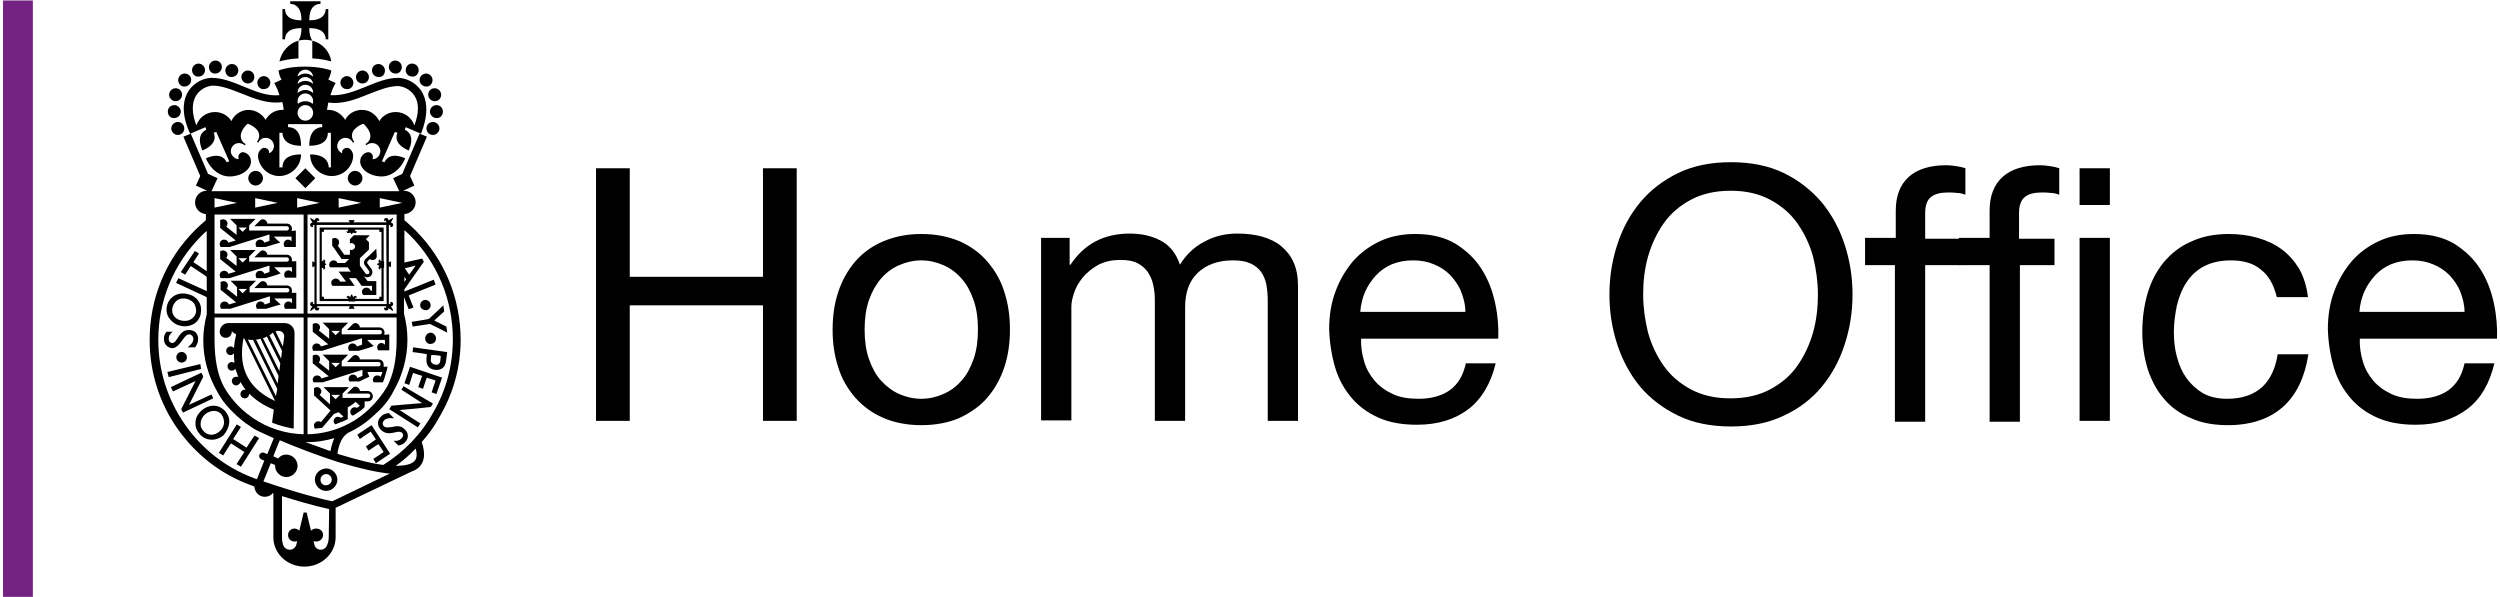
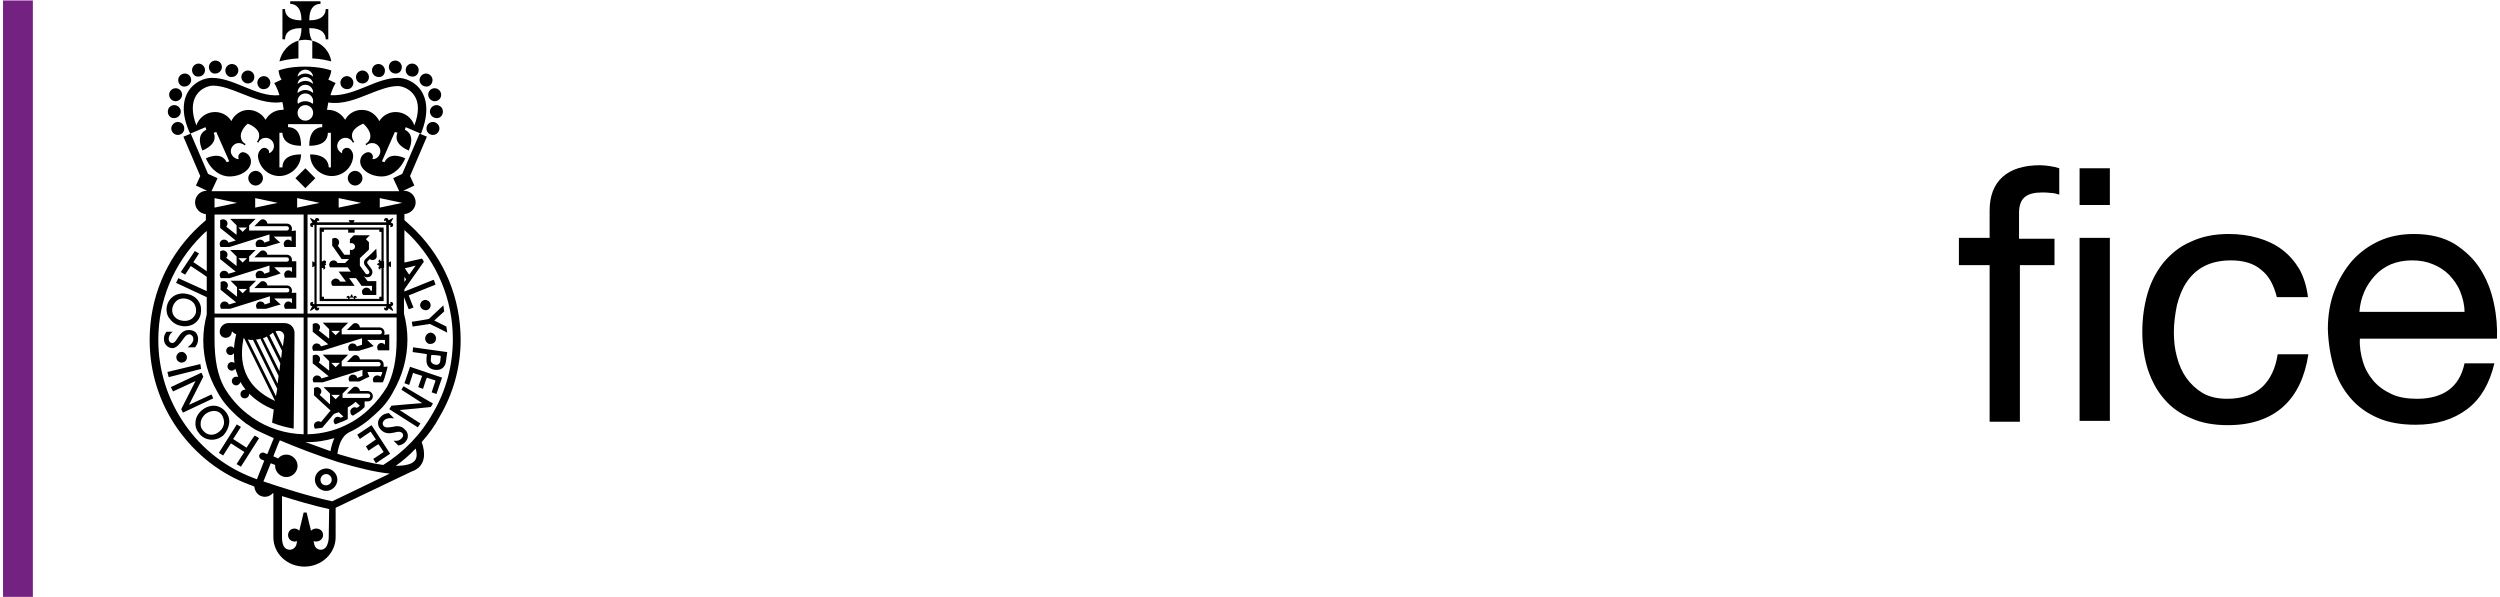
<svg xmlns="http://www.w3.org/2000/svg" preserveAspectRatio="xMinYMin meet" viewBox="0 0 578 138" aria-hidden="true" class="hods-header__logo-svg">
  <title>Home Office</title>
  <g fill="none">
    <path fill="#732282" d="M.7.1h6.9V138H.7z" />
    <path d="M72.2 9.4v4.1c2.1.1 3.6.5 4.4.7-.4-2.4-2.1-4.2-4.4-4.8" fill="#000" />
    <path d="M69.7 6.5c0 1.4-.3 2.3-.7 2.9 0 0 .7-.2 1.6-.2.6 0 1.5.2 1.6.2-.4-.6-.7-1.5-.7-2.9 3.1 0 3.8 1.4 3.8 2.6h.6v-7h-.6c0 1.2-.8 2.6-3.8 2.6 0-3.1 1.4-3.8 2.6-3.8V.3h-7v.6c1.2 0 2.6.8 2.6 3.8-3.1 0-3.8-1.4-3.8-2.6h-.6v7h.6c0-1.2.7-2.6 3.8-2.6M69 9.4c-2.2.6-3.9 2.5-4.4 4.8.8-.2 2.3-.6 4.4-.7V9.4zM72.8 110.9c0 1.4 1.2 2.6 2.6 2.6 1.4 0 2.6-1.2 2.6-2.6 0-1.4-1.2-2.6-2.6-2.6-1.5.1-2.6 1.2-2.6 2.6m1.3 0c0-.7.6-1.3 1.3-1.3.7 0 1.3.6 1.3 1.3 0 .7-.6 1.3-1.3 1.3-.8 0-1.3-.5-1.3-1.3M68.1 77c0-1.3-1-2.3-2.3-2.3h-13c-1.1 0-2 .9-2 2 0 .8.6 1.4 1.4 1.4.8 0 1.4-.6 1.4-1.5.3.3.6.5 1 .7-.2.8-.4 1.9-.5 3.2-.2-.3-.5-.4-.8-.4-.5 0-1 .4-1 1 0 .5.4 1 1 1 .3 0 .6-.2.8-.4 0 .7 0 1.4.1 2.2-.2-.1-.4-.2-.6-.2-.5 0-1 .4-1 1 0 .5.4 1 1 1 .3 0 .7-.2.8-.5 0 .1 0 .2.1.3.2.6.4 1.2.6 1.7-.1-.1-.3-.1-.5-.1-.5 0-1 .4-1 1 0 .5.4 1 1 1 .5 0 .9-.4 1-.8.3.6.7 1.2 1.2 1.8h-.2c-.5 0-1 .4-1 1s.4 1 1 1c.5 0 1-.4 1-1V91c1.5 1.5 3.4 2.8 5.7 3.7l-.4 3s.9.4 2.3.8 2.7.6 2.7.6l.2-22.1zm-11.8 1.2s.1 0 .2.1l7.1 14.4c-8.8-4-7.9-11.2-7.3-14.5zm7.5 13.4-6.5-13.1c.4.1.8.1 1.2.1l5.6 11.3-.3 1.7zm.4-2.9-5-10.2c.4 0 .7-.1 1-.2l4.2 8.6-.2 1.8zm.4-2.9-3.8-7.6c.3-.1.6-.2.9-.4l3.1 6.2-.2 1.8zm.4-2.9-2.7-5.4c.3-.2.6-.4.8-.6l2.1 4.2-.2 1.8zm.7-5-.3 2.2-1.7-3.5c.2-.1.4-.1.6-.1.8-.1 1.5.6 1.4 1.4zM59.5 19.1c0-.8.7-1.5 1.5-1.5s1.5.7 1.5 1.5c0 .9-.7 1.5-1.5 1.5-.8.1-1.5-.6-1.5-1.5M39.6 29.7c0-.8.7-1.5 1.5-1.5.9 0 1.5.7 1.5 1.5 0 .9-.7 1.5-1.5 1.5s-1.5-.7-1.5-1.5M38.8 25.8c0-.9.7-1.5 1.5-1.5s1.5.7 1.5 1.5-.7 1.5-1.5 1.5c-.8.1-1.5-.6-1.5-1.5M39.1 21.9c0-.8.7-1.5 1.5-1.5.9 0 1.5.7 1.5 1.5s-.7 1.5-1.5 1.5-1.5-.7-1.5-1.5M41.2 18.5c0-.8.7-1.5 1.5-1.5.9 0 1.5.7 1.5 1.5s-.7 1.5-1.5 1.5c-.8.1-1.5-.6-1.5-1.5M44.4 16.2c0-.8.7-1.5 1.5-1.5s1.5.7 1.5 1.5c0 .9-.7 1.5-1.5 1.5-.8.1-1.5-.6-1.5-1.5M48.3 15.5c0-.8.7-1.5 1.5-1.5.9 0 1.5.7 1.5 1.5s-.7 1.5-1.5 1.5c-.8.1-1.5-.6-1.5-1.5M52.1 16.3c0-.8.7-1.5 1.5-1.5.9 0 1.5.7 1.5 1.5s-.7 1.5-1.5 1.5c-.8.1-1.5-.6-1.5-1.5M55.8 17.8c0-.8.7-1.5 1.5-1.5.9 0 1.5.7 1.5 1.5 0 .9-.7 1.5-1.5 1.5s-1.5-.7-1.5-1.5M81.7 19.1c0-.8-.7-1.5-1.5-1.5s-1.5.7-1.5 1.5c0 .9.7 1.5 1.5 1.5.8.1 1.5-.6 1.5-1.5M101.6 29.7c0-.8-.7-1.5-1.5-1.5-.9 0-1.5.7-1.5 1.5 0 .9.7 1.5 1.5 1.5s1.5-.7 1.5-1.5M102.4 25.8c0-.9-.7-1.5-1.5-1.5s-1.5.7-1.5 1.5.7 1.5 1.5 1.5c.8.1 1.5-.6 1.5-1.5M102 21.9c0-.8-.7-1.5-1.5-1.5-.9 0-1.5.7-1.5 1.5s.7 1.5 1.5 1.5c.9 0 1.5-.7 1.5-1.5M100 18.5c0-.8-.7-1.5-1.5-1.5s-1.5.7-1.5 1.5.7 1.5 1.5 1.5c.8.1 1.5-.6 1.5-1.5M96.8 16.2c0-.8-.7-1.5-1.5-1.5-.9 0-1.5.7-1.5 1.5 0 .9.7 1.5 1.5 1.5.8.1 1.5-.6 1.5-1.5M92.9 15.5c0-.8-.7-1.5-1.5-1.5-.9 0-1.5.7-1.5 1.5s.7 1.5 1.5 1.5c.8.1 1.5-.6 1.5-1.5M89 16.3c0-.8-.7-1.5-1.5-1.5-.9 0-1.5.7-1.5 1.5s.7 1.5 1.5 1.5c.9.1 1.5-.6 1.5-1.5M85.3 17.8c0-.8-.7-1.5-1.5-1.5s-1.5.7-1.5 1.5c0 .9.7 1.5 1.5 1.5.9 0 1.5-.7 1.5-1.5M83.8 41.2c0-.9-.8-1.7-1.7-1.7-.9 0-1.7.8-1.7 1.7 0 .9.8 1.7 1.7 1.7.9 0 1.7-.8 1.7-1.7M72.7 51.4v19.4h17.2V51.4H72.7zm16.7 18.9H73.2V52h16.1l.1 18.3z" fill="#000" />
    <path d="M74.9 52.6h-1v17h14.8v-17H74.9zm12.8.5v.5h.5v15h-.5v.5H74.9v-.5h-.5v-15h.5v-.5h12.8z" fill="#000" />
    <path d="m87 57.5-.8.8s-.1 0-.1.1l-1.5 1.4c-.5.4-.6 1.1-.2 1.6l.9 1.2c.1.1.1.2.1.4 0 .1-.1.3-.2.3-.1.1-.2.1-.4.1-.1 0-.3-.1-.3-.2 0 0-.9-1.2-1.3-1.8v-1.7l2.1-2V56l-.7-.7.9-.9h-3.7l-.9.9v1c.1-.1.3-.1.4-.1.4 0 .8.4.8.8s-.4.8-.8.8c-.1 0-.3 0-.4-.1v1.2h-1.3l-1.5-2.1c.2-.2.3-.5.3-.8 0-.6-.5-1-1-1-.2 0-.4.1-.6.2V56.9h.1l1.4 2 .7 1H80.7l-.9.9H78c-.1-.4-.5-.6-.9-.6s-.8.3-.9.6c0 .1-.1.2-.1.4s.1.5.2.6h4.1l.7 1h-2.8l1.1 1.5.6.8h-1.4c-.1-.4-.5-.7-1-.7-.4 0-.8.3-1 .7v.3c0 .3.1.5.3.7H82l-.7-1-.6-.8h1.6l.6.8.7 1H86v1.1h-.3c-.1-.4-.5-.7-1-.7s-.8.3-1 .7v.3c0 .3.1.5.3.7h3V65h-2l-1-1.3c.2.2.4.4.7.4.3 0 .6 0 .9-.2.3-.2.4-.5.5-.8 0-.3 0-.6-.2-.9L85 61c-.2-.2-.1-.6.1-.7l.4-.4c.4.3.9.3 1.3 0 .2-.2.3-.4.3-.7l-.1-1.7zM68.3 41.2l2.3-2.3 2.3 2.3-2.3 2.3zM57.4 41.2c0-.9.8-1.7 1.7-1.7.9 0 1.7.8 1.7 1.7 0 .9-.8 1.7-1.7 1.7-.9 0-1.7-.8-1.7-1.7M88.7 84.8v-.5c0-.7-.5-1.2-1.2-1.2h-4.3c0-.5-.5-1-1-1-.3 0-.5.1-.7.3l-1.3 1.3h7.3c.3 0 .5.2.5.5s-.2.5-.5.5H79v-1.2l1.5-1.5h-5.9l1.5 1.5v2.2l-2.4-1.9c.2-.2.3-.5.3-.8 0-.6-.5-1-1-1-.2 0-.5.1-.7.2V84l3.7 3-1.7.5c-.1-.4-.5-.7-1-.7-.6 0-1 .5-1 1 0 .2.1.5.2.6h2.1l9.2-2.9v1.4l-1.2.5c-.1-.5-.5-.8-1-.8-.6 0-1 .5-1 1 0 .2.1.5.2.6h2.3l1.4-.7.9-.4-.4-.9V86h3.4c0 .1-.1.3-.1.4-.1.2-.2.5-.3.7-.2-.2-.5-.3-.8-.3-.6 0-1 .5-1 1 0 .2.1.5.2.6h2.1c.3-.6.5-1.3.6-1.7.3-.9.5-1.7.5-2 .1.1-.9.1-.9.1zm-11.1.1-1-1h2l-1 1zM88.8 77.4c.1-.2.1-.3.1-.5 0-.7-.5-1.2-1.2-1.2h-4.5c0-.5-.5-1-1-1-.3 0-.5.1-.7.3l-1.3 1.3h7.6c.3 0 .5.2.5.5s-.2.5-.5.5H79v-1.2l1.5-1.5h-5.9l1.5 1.5v2.2l-2.4-1.9c.2-.2.3-.5.3-.7 0-.6-.5-1-1-1-.2 0-.5.1-.7.2v1.8l3.6 2.9-1.7.5c-.1-.4-.5-.7-1-.7-.6 0-1 .5-1 1 0 .2.1.5.2.7h2.1l9.2-2.9v1.5l-1.2.4c-.1-.4-.5-.7-1-.7-.6 0-1 .5-1 1 0 .2.1.5.2.7H83l2.3-.7 1.1-.4-.9-.8-.6-.6H89v1.1c-.2-.2-.5-.4-.8-.4-.6 0-1 .5-1 1 0 .2.1.5.2.7H90v-3.7l-1.2.1zm-11.2.1-1-1h2l-1 1zM85 90.4h-1.8c0-.5-.5-1-1-1-.3 0-.5.1-.7.3L80.2 91h4.9c.3 0 .5.2.5.5s-.2.5-.5.5h-5.9v-1l1.5-1.5h-5.9l1.5 1.5v2.5l-2.4-2.2c.2-.2.4-.5.4-.8 0-.6-.5-1-1-1-.2 0-.5.1-.7.2V91.4l3.8 3.5.2-.2-2.4 2.9c-.2-.2-.5-.2-.7-.2-.6.1-1 .6-.9 1.1 0 .2.1.4.2.6.4 0 .9-.1 1.7-.2l2.7-3.2c.4-.1.7-.3 1.1-.4l1.1 1-.6.3c-.3-.2-.7-.3-1-.2-.5.2-.8.8-.6 1.3.1.2.2.3.3.4 0 0 .4-.1.8-.3.4-.2.8-.3.8-.3.5-.2.9-.4 1.3-.6v-2.7c.7-.4 1.3-.8 1.8-1.3l1 .9c-.2.2-.4.3-.7.5-.3-.2-.7-.2-1 0-.2.1-.4.4-.5.6v.4c0 .1.1.3.1.4.1.2.3.3.5.4.5-.3.9-.6 1.4-.9.3-.2.7-.5 1-.8l.3-.3v-1.3h.7c.7 0 1.2-.5 1.2-1.2 0-.6-.5-1.2-1.2-1.2zm-7.4 1.9-1-1h2l-1 1zM67.4 67.7c.1-.2.1-.3.1-.5 0-.7-.5-1.2-1.2-1.2h-4.5c0-.5-.5-1-1-1-.3 0-.5.1-.7.3l-1.3 1.3h7.6c.3 0 .5.2.5.5s-.2.5-.5.5h-8.7v-1.2l1.5-1.5h-5.9l1.5 1.5v2.2l-2.4-1.9c.2-.2.3-.5.3-.7 0-.6-.5-1-1-1-.3 0-.5.1-.7.2V67l3.6 2.9-1.7.5c-.1-.4-.5-.7-1-.7-.6 0-1 .5-1 1 0 .3.1.5.2.7h2.1l9.2-2.9V70l-1.2.4c-.1-.4-.5-.7-1-.7-.6 0-1 .5-1 1 0 .3.1.5.2.7h2.1l2.3-.7 1.1-.3-.9-.8-.6-.6h4.1v1.1c-.2-.2-.5-.4-.8-.4-.6 0-1 .5-1 1 0 .3.1.5.2.7h2.6v-3.7h-1.1zm-11.3.1-1-1h2l-1 1zM67.4 60.6c.1-.2.1-.3.1-.5 0-.7-.5-1.2-1.2-1.2h-4.5c0-.5-.5-1-1-1-.3 0-.5.1-.7.3l-1.3 1.3h7.5c.3 0 .5.2.5.5s-.2.5-.5.5h-8.7v-1.2l1.5-1.5h-5.9l1.5 1.5v2.2l-2.4-1.9c.2-.2.3-.5.3-.7 0-.6-.5-1-1-1-.3 0-.5.1-.7.2v1.8l3.6 2.9-1.7.5c-.1-.4-.5-.7-1-.7-.6 0-1 .5-1 1 0 .2.1.5.2.7h2.1l9.2-2.9v1.5l-1.2.4c-.1-.4-.5-.7-1-.7-.6 0-1 .5-1 1 0 .2.1.5.2.7h2.2l2.3-.7 1.1-.4-.9-.8-.6-.6h4.1v1.1c-.2-.2-.5-.4-.8-.4-.6 0-1 .5-1 1 0 .2.1.5.2.7h2.6v-3.8h-1.1v.2zm-11.3.1-1-1h2l-1 1zM67.4 53.4c.1-.2.1-.3.1-.5 0-.7-.5-1.2-1.2-1.2h-4.5c0-.5-.5-1-1-1-.3 0-.5.1-.7.3l-1.3 1.3h7.5c.3 0 .5.2.5.5s-.2.5-.5.5h-8.7v-1.2l1.5-1.5h-5.9l1.5 1.5v2.2l-2.4-1.9c.2-.2.3-.5.3-.7 0-.6-.5-1-1-1-.3 0-.5.1-.7.2v1.8l3.6 2.9-1.7.5c-.1-.4-.5-.7-1-.7-.6 0-1 .5-1 1 0 .3.1.5.2.7h2.1l9.2-2.9v1.5l-1.2.4c-.1-.4-.5-.7-1-.7-.6 0-1 .5-1 1 0 .3.1.5.2.7h2.1l2.3-.7 1.1-.3-.9-.8-.6-.6h4.1v1.1c-.2-.2-.5-.4-.8-.4-.6 0-1 .5-1 1 0 .3.1.5.2.7h2.6v-3.8l-1 .1zm-11.3.2-1-1h2l-1 1zM98.7 71.7c.7-.2 1-.9.8-1.5-.1-.3-.3-.6-.6-.7-.3-.2-.6-.2-.9-.1-.3.1-.6.3-.7.6-.2.3-.2.6-.1.9.2.6.9.9 1.5.8M95.2 74.4l.2 1.1 4-.6c.1 0 4 2 4 2l-.2-1.4-2.8-1.4c.2-.2 2.3-2.1 2.3-2.1l-.2-1.4-.1.1s-3.1 2.9-3.2 3c0 .1-4 .7-4 .7M98.3 78.3c0 .3.1.6.4.9.2.2.5.4.9.3.3 0 .6-.1.9-.4.2-.2.3-.5.3-.9 0-.3-.1-.6-.4-.9-.2-.2-.5-.4-.9-.4-.7.1-1.2.7-1.2 1.4M95.5 80.3l-.1 1.1s3.1.4 3.3.5c0 .1-.1.9-.1.9v.5c0 .5.1 1 .4 1.4.3.4.8.7 1.5.8 1.4.2 2.4-.5 2.6-1.9l.3-2.2-7.9-1.1zm6.4 2c0 .1-.1 1.1-.1 1.1-.1 1-.9 1-1.2.9-.6-.1-1-.5-1-1v-.2s.1-.8.1-1c.2-.1 2.1.1 2.2.2zM94.8 84.8l-1.3 3.8 1.1.4s.9-2.7.9-2.8c.1.1 1.9.6 2.1.7-.1.2-.9 2.6-.9 2.6l1.1.4s.8-2.5.9-2.6c.1.1 1.9.6 2 .7-.1.2-.9 2.7-.9 2.7l1.1.4 1.3-3.8-7.4-2.5zM93.3 89.3l-.5.8s4.4 2.8 4.8 3.1c-.5 0-7.1.6-7.1.6l-.5.8 6.6 4.2.6-.9s-4.4-2.8-4.8-3.1c.5 0 7.2-.7 7.2-.7l.5-.8-6.8-4zM90.7 98.7c-.8.1-1.5.3-2-.2-.2-.2-.4-.8.1-1.3s1.2-.6 2-.5h.3l-1.2-1.2c-.8.1-1.4.3-1.9.9-.4.4-.6.9-.6 1.4 0 .6.2 1.1.7 1.6 1 1 2.1.8 3.1.6.7-.2 1.3-.3 1.8.1.1.2.2.3.2.5 0 .3-.1.5-.4.8-.4.4-.9.6-1.6.5H91l1.1 1.1c.6-.1 1.1-.3 1.5-.7.5-.5.7-1 .7-1.5s-.2-1.1-.7-1.5c-.9-1-2-.8-2.9-.6M85.9 98.3l-3.3 2.2.6 1s2.3-1.6 2.5-1.7c.1.1 1.1 1.7 1.2 1.8-.1.1-2.3 1.6-2.3 1.6l.6 1s2.2-1.5 2.3-1.5c.1.1 1.1 1.6 1.2 1.8-.1.1-2.4 1.6-2.4 1.6l.6 1 3.3-2.2-4.3-6.6zM57 103.5c-.1-.1-3-1.9-3.1-2 .1-.1 1.8-2.8 1.8-2.8l-1-.6v.1l-4.1 6.5 1 .6s1.7-2.7 1.8-2.8c.1.1 3 1.9 3.1 2-.1.1-1.8 2.8-1.8 2.8l1 .6 4.2-6.6-1-.6c-.1 0-1.8 2.6-1.9 2.8M53 97.7c.1-1-.3-1.9-.9-2.6-1.7-1.9-4-1.5-5.5-.2-.9.8-1.4 1.8-1.4 2.8-.1 1 .3 1.9 1 2.7 1.4 1.6 3.8 1.7 5.5.2.7-.8 1.2-1.8 1.3-2.9m-1.2 0c0 .7-.4 1.5-1 2-1.2 1.1-2.8 1.1-3.8-.1-.5-.5-.7-1.2-.6-1.8 0-.7.4-1.4 1-2 .6-.5 1.4-.8 2.1-.8.7 0 1.3.3 1.7.8.4.6.6 1.2.6 1.9M48.9 91.2s-4.8 2.2-5.2 2.4c.2-.4 3.3-6.5 3.3-6.5l-.4-.9h-.1l-7 3.3.5 1s4.8-2.2 5.2-2.4c-.2.4-3.3 6.5-3.3 6.5l.4.8 7-3.3-.4-.9zM46.3 84.1l-.1.1-7.5 1.8.3 1.2 7.5-1.9zM42.7 81.6c-.3-.2-.6-.3-.9-.2-.3 0-.6.2-.8.5-.2.3-.3.6-.2.9 0 .3.2.6.5.8.3.2.6.3.9.2.7-.1 1.1-.7 1-1.4-.1-.4-.3-.6-.5-.8M42.2 78.6c.5-.7.9-1.3 1.6-1.3.2 0 .4.1.6.3.2.2.3.5.3.8 0 .6-.4 1.2-1.1 1.7l-.2.2h1.7c.5-.6.7-1.2.7-2 0-.5-.2-1-.5-1.4-.4-.4-1-.6-1.6-.6-1.4 0-2 .9-2.6 1.8-.4.6-.7 1.2-1.3 1.2-.2 0-.4-.1-.5-.2-.2-.2-.3-.5-.3-.8 0-.5.3-1.1.8-1.5l.2-.1h-1.5c-.4.5-.6 1-.6 1.6 0 .7.2 1.2.6 1.6.4.4.9.6 1.5.6 1-.2 1.6-1.1 2.2-1.9M41.7 75.3c1.1.3 2.2.1 3.1-.4.8-.5 1.4-1.3 1.6-2.3.2-1 .1-2-.4-2.8-.5-.9-1.5-1.6-2.6-1.8-2.2-.6-4.3.6-4.8 2.7-.1.3-.1.6-.1.9 0 .7.2 1.3.5 1.8.7 1 1.6 1.7 2.7 1.9M39.9 71c.2-.7.6-1.2 1.1-1.6.6-.4 1.4-.5 2.2-.3.8.2 1.5.7 1.8 1.3.3.6.4 1.2.3 1.9-.4 1.4-1.8 2.2-3.4 1.8-1.5-.3-2.4-1.6-2-3.1" fill="#000" />
    <path d="M106.5 78.6c0-9.6-3.7-18.6-10.5-25.4-.8-.8-1.6-1.5-2.5-2.3v-1.4c1.4-.1 2.6-1.3 2.6-2.7 0-1.5-1.2-2.7-2.7-2.7h-.2l2.6-1.2-1-2.2 3.9-9.1-1.7-.7-4 9.3-2.1 1 1.4 3H48.9l1.4-3-2.2-1-4-9.3-1.7.7 3.9 9.1-1 2.2 2.6 1.2h-.1c-1.5 0-2.7 1.2-2.7 2.7 0 1.4 1.1 2.6 2.5 2.7v1.4c-.8.7-1.7 1.5-2.5 2.3C38.3 60 34.6 69 34.6 78.6c0 7.4 2.2 14.5 6.5 20.6 4.2 5.9 9.9 10.4 16.7 12.9 0 0 .4.1 1 .4.1 1 .7 1.9 1.6 2.2 1 .4 2.1 0 2.7-.7h.1v10.2c0 3.8 3.2 6.8 7.2 6.8s7.2-3.1 7.2-6.8v-6.8l17.6-8.4c.6-.2 1.1-.5 1.6-.9 1.4-1.3 1.6-3.3.7-5.9 1.6-1.8 3-3.7 4.1-5.8 3.2-5.4 4.9-11.5 4.9-17.8zM87.8 45.8l5.2 1.1-5.2 1.1v-2.2zm-16.7 54.6v-27h20.6v5.1c0 5-.9 8.4-2.2 10.9-1.1 1.8-2.4 3.5-4 5l-.3.3c-3.8 3.6-8.9 5.6-14.1 5.7zm6.2.9c-.4.9-.7 1.9-.9 3-2-.7-3.9-1.4-5.8-2.1 2.3.1 4.6-.3 6.7-.9zm-6.2-28.8V49.6H91.7v22.9H71.1zm7.2-26.7 5.2 1.1-5.2 1.1v-2.2zm-9.6 0 5.2 1.1-5.2 1.1v-2.2zm-9.7 0 5.2 1.1L59 48v-2.2zm-9.4 0 5.2 1.1-5.2 1.1v-2.2zm0 21.8v-18H70.2v22.9H49.6v-4.9zm0 5.8h20.6v27c-4.2-.1-8.3-1.4-11.8-3.8-.1-.1-.3-.2-.4-.3l-.1-.1c-.1-.1-.2-.1-.3-.2-.1-.1-.2-.2-.3-.2l-.1-.1c-2.2-1.7-4.1-3.9-5.5-6.4-1.3-2.5-2.1-5.9-2.1-10.8v-5.1zm9.8 37.4c-.3-.1-.6-.2-.8-.3-6.4-2.4-11.9-6.7-15.8-12.3-4-5.7-6.2-12.5-6.2-19.6 0-9.1 3.5-17.6 10-24.1.4-.4.8-.8 1.2-1.1v9.3c-1.4-1-3-2-3.1-2.1.1-.1 1.3-2 1.3-2l-1-.6v.1l-3.2 4.8 1 .6s1.2-1.8 1.3-2c.1.1 2.2 1.4 3.7 2.5v3.3l-6.6-3v.1l-.5 1 7.1 3.3v4c-.5 1.9-.8 3.9-.8 6 0 4.3 1.2 8.3 3.2 11.8 1.3 2.5 3 4.2 4.6 5.7.7.6 1.4 1.2 2.2 1.8.1 0 .1.1.2.1.1.1.2.1.3.2.1.1.2.1.3.2l.1.1c.6.4 1.2.8 1.9 1.1.9.4 2.1 1 3.5 1.6l-1.5 3.7-.7-.3c-.4-.2-.9 0-1.1.4-.2.4 0 .9.4 1.1l.7.3-1.7 4.3zM76 124.3c0 .7-.2 1.4-.5 2-.3.5-.8.8-1.3.8-.7 0-1.3-.4-1.5-1.1 0-.1-.1-.4-.2-.9.2.1.4.1.6.1.9 0 1.6-.7 1.6-1.5 0-.9-.7-1.5-1.6-1.5-.5 0-.9.2-1.2.5-.5-2-1-4.2-1-4.2h-.7s-.5 2.2-1 4.2c-.3-.3-.7-.5-1.1-.5-.9 0-1.5.7-1.5 1.5 0 .9.7 1.5 1.5 1.5.2 0 .4 0 .6-.1-.1.4-.2.8-.2.9-.2.6-.8 1.1-1.5 1.1-.6 0-1.1-.3-1.4-.8-.3-.6-.4-1.3-.4-2v-9.6c3.2 1 7.2 2.2 10.9 3l-.1 6.6zm.8-8.4c-5.6-1.2-12.1-3.3-15.9-4.6.4-.9 1-2.5 1.7-4.2l1 .4v.2c0 1.4 1.2 2.6 2.6 2.6 1.4 0 2.6-1.2 2.6-2.6 0-1.4-1.2-2.6-2.6-2.6-.8 0-1.4.3-1.9.9l-1.1-.5c.6-1.5 1.1-2.9 1.5-3.7 3.8 1.6 8.7 3.5 13.4 5 5 1.5 9 2.4 12 2.7-5.3 2.6-12.9 6.2-13.3 6.4zm18.9-9.2c-.5.5-1.7 1-4.2 1 1.7-1.2 3.2-2.5 4.6-4 .4 1.4.3 2.4-.4 3zm-7.1.8c-2.4-.3-5.7-1.1-10-2.4-.2-.1-.4-.1-.6-.2.4-2.5 1.2-4.1 2.6-4.9 2.2-1 4.2-2.4 6-4.1 1.6-1.4 3.2-3.1 4.4-5.5 2-3.5 3.2-7.6 3.2-11.9 0-2-.3-4.1-.8-6v-3.8l1.1 2.8 1.1-.4s-1.1-2.7-1.1-2.8c.2-.1 6.2-2.5 6.2-2.5l-.4-1.1h-.1l-6.7 2.7v-.5l4.5-6.4-.4-.7h-.1l-4 .9v-7.5c.4.4.8.7 1.2 1.1 6.4 6.4 10 15 10 24.1 0 5.9-1.5 11.8-4.5 16.9-2.8 5.1-6.8 9.2-11.6 12.2zm5.3-42.9-.4.6V64l.4.6zm-.3-2.6c.2 0 2.2-.5 2.5-.6-.2.3-1.4 2-1.5 2.1-.1-.1-.9-1.3-1-1.5z" fill="#000" />
    <path d="M97.4 21c-1.4-2.1-3.7-3-5.4-3-2.4 0-4.9 1-7.3 2-2.7 1.1-5.5 2.2-8.3 2 .3-1 .7-2 1.2-2.8l-1.7-.8c.3-.6.6-1.3.7-2.1-.2-.1-2.5-.9-6.2-.9s-5.8.8-6 .9c.1.8.3 1.5.7 2.1l-1.7.8c.5.8.9 1.8 1.2 2.8-2.8.3-5.6-.9-8.3-2-2.4-1-4.9-2-7.3-2-1.7 0-4 .9-5.4 3-1.1 1.7-2 4.9.4 10v-.1l3.5-1.5.2.6c-1.1.5-2.2 1.8-.9 4.8 3-1.3 3.1-3 2.6-4.1l.6-.2 1.5 3.4 1.5 3.4-.6.2c-.5-1.1-1.8-2.2-4.8-.9 1.3 3 3.6 4.2 5.4 4.2 3.1 0 5.3-1.9 5-3.8-.2-1.4-1.5-1.9-2-1.8-.6.1-1 .8-.9 1.2 0 .1.1.2.1.3l-.1.1c-.8-.1-1.5-.7-1.7-1.5-.2-1 .5-2 1.5-2.2.6-.1 1.2.1 1.7.5l.2-.3c-.6-.3-1-.8-1.1-1.5-.3-1.6 1.5-3.2 1.6-3.2 0 0 2.3.8 2.6 2.4.1.7-.1 1.3-.5 1.8l.3.2c.2-.5.7-1 1.4-1.1 1-.2 2 .5 2.2 1.5.2.8-.3 1.7-1 2l-.1-.1V35c-.1-.5-.7-.9-1.3-.8-.5.1-1.5 1-1.2 2.4.5 2.4 2.5 4.1 4.9 4.1 2.4 0 5-2 5-5-3.5 0-4.3 1.6-4.3 3h-.7v-8h.7c0 1.3.9 3 4.3 3 0-3.5-1.6-4.3-3-4.3v-.7h7.9v.7c-1.3 0-3 .9-3 4.3 3.5 0 4.3-1.6 4.3-3h.7v8H76c0-1.3-.9-3-4.3-3 0 3 2.5 5 5 5 2.4 0 4.5-1.7 4.9-4.1.3-1.4-.7-2.4-1.2-2.4-.6-.1-1.2.3-1.3.8v.3l-.1.1c-.7-.4-1.2-1.2-1-2 .2-1 1.2-1.7 2.2-1.5.6.1 1.1.5 1.4 1.1l.3-.2c-.4-.5-.6-1.1-.5-1.8.3-1.6 2.6-2.4 2.6-2.4s1.9 1.6 1.6 3.2c-.1.7-.6 1.2-1.1 1.5l.2.3c.4-.4 1-.6 1.7-.5 1 .2 1.7 1.2 1.5 2.2-.2.9-.9 1.5-1.7 1.5l-.1-.1c.1-.1.1-.2.1-.3.1-.5-.3-1.1-.9-1.2-.5-.1-1.8.4-2 1.8-.3 1.9 2 3.8 5 3.8 1.8 0 4.1-1.2 5.4-4.2-3-1.3-4.3-.2-4.8.9l-.6-.2 1.5-3.4 1.5-3.4.6.2c-.5 1.1-.4 2.8 2.6 4.1 1.3-3 .2-4.3-.9-4.8l.2-.6 3.5 1.5v.1c2.1-5.2 1.2-8.3.1-10m-32.1 4.4c-1.7 0-3.1.9-3.9 2.3-.9-1.6-2.9-2.6-4.8-2.2-1.4.3-2.6 1.3-3.1 2.5-.8-1.3-2.2-2.1-3.8-2.1-2 0-3.7 1.3-4.3 3.1-1.1-2.9-1.1-5.3 0-7 1.1-1.7 3-2.2 3.8-2.2 2.1 0 4.3.9 6.6 1.8 3 1.2 6.1 2.5 9.5 2 .1.6.2 1.1.3 1.7-.1.1-.2.1-.3.1m5.3-9.3c.9 0 1.7.7 1.8 1.6-.5-.4-1.1-.7-1.8-.7s-1.3.3-1.8.7c.1-.9.9-1.6 1.8-1.6m0 1.7c.9 0 1.7.7 1.8 1.6-.5-.4-1.1-.7-1.8-.7s-1.3.3-1.8.7c.1-.9.9-1.6 1.8-1.6m0 10.1c-1 0-1.8-.8-1.8-1.8s.8-1.8 1.8-1.8 1.8.8 1.8 1.8-.8 1.8-1.8 1.8m1.7-3.9c-.5-.4-1.1-.6-1.7-.6-.7 0-1.2.2-1.7.6-.1-.2-.1-.4-.1-.6 0-1 .8-1.8 1.8-1.8s1.8.8 1.8 1.8c0 .2 0 .4-.1.6m.1-2.5c-.5-.4-1.1-.7-1.8-.7s-1.3.3-1.8.7v-.1c0-1 .8-1.8 1.8-1.8s1.8.8 1.8 1.8v.1M95.8 29c-.6-1.8-2.3-3.1-4.3-3.1-1.6 0-3 .8-3.8 2.1-.6-1.2-1.7-2.2-3.1-2.5-2-.4-3.9.5-4.8 2.2-.8-1.3-2.2-2.3-3.9-2.3h-.3c.1-.5.2-1.1.3-1.7 3.4.5 6.5-.8 9.5-2 2.3-.9 4.5-1.8 6.6-1.8.8 0 2.7.5 3.8 2.2 1.1 1.6 1.1 4 0 6.9M81.3 50.9h-.7l.4.8h.4l-.1.3.1-.2h.1l.1-.1.4-.8zM73 51.6l-.1.1v.3l-.7-.1v-.5l-.5-.9.1-.1.9.5h.5v.7l-.2-.1" fill="#000" />
    <path d="M73.5 51.4c-.1 0-.2-.1-.2-.2s.1-.2.2-.2.1 0 .2.1h.1v-.2c0-.3-.2-.5-.5-.5s-.5.2-.5.5.2.5.5.5h.2M72.7 52.2c0-.1-.1-.2-.2-.2s-.2.1-.2.2 0 .1.1.2v.1h-.2c-.3 0-.5-.2-.5-.5s.2-.5.5-.5.5.2.5.5v.2M73 70.7l-.1-.1v-.3l-.7.1v.4l-.5.9.1.2.9-.6h.5v-.7l-.2.1" fill="#000" />
    <path d="M73.5 70.8c-.1 0-.2.1-.2.2s.1.2.2.2.1 0 .2-.1h.1v.2c0 .3-.2.5-.5.5s-.5-.2-.5-.5.2-.5.5-.5h.2M72.7 70.1c0 .1-.1.2-.2.2s-.2-.1-.2-.2 0-.1.1-.2v-.1h-.2c-.3 0-.5.2-.5.5s.2.5.5.5.5-.2.5-.5v-.2M89.6 70.7l.1-.1v-.3l.7.1v.4l.5.9-.1.2-.9-.6h-.5v-.7l.2.1" fill="#000" />
    <path d="M89.1 70.8c.1 0 .2.1.2.2s-.1.2-.2.2-.1 0-.2-.1h-.1v.2c0 .3.2.5.5.5s.5-.2.5-.5-.2-.5-.5-.5h-.2M89.9 70.1c0 .1.1.2.2.2s.2-.1.2-.2 0-.1-.1-.2v-.1h.2c.3 0 .5.2.5.5s-.2.5-.5.5-.5-.2-.5-.5v-.2M89.6 51.6l.1.1v.3l.7-.1v-.5l.5-.9-.1-.1-.9.5h-.5v.7l.2-.1" fill="#000" />
    <path d="M89.1 51.4c.1 0 .2-.1.2-.2s-.1-.2-.2-.2-.1 0-.2.1h-.1v-.2c0-.3.2-.5.5-.5s.5.2.5.5-.2.5-.5.5h-.2M89.9 52.2c0-.1.1-.2.2-.2s.2.1.2.2 0 .1-.1.2v.1h.2c.3 0 .5-.2.5-.5s-.2-.5-.5-.5-.5.2-.5.5v.2zM80.5 52.8H82v1h-1.5z" fill="#000" />
-     <path fill="#000" d="M81.4 54.1h-.2l-.3-.6h.8zM82.4 53.4l-.1.1c-.1 0-.2-.1-.2-.2s.1-.2.2-.2h-.2c-.2 0-.4.2-.4.4s.2.4.4.4.4-.2.4-.4c-.1 0-.1 0-.1-.1zM80.2 53.4l.1.1c.1 0 .2-.1.2-.2s-.1-.2-.2-.2h.2c.2 0 .4.2.4.4s-.2.4-.4.4-.4-.2-.4-.4c.1 0 .1 0 .1-.1zM81.3 71.4h.7l-.4-.8-.3-.1h-.1l.2-.2-.2.2h-.1l-.1.1-.4.8zM80.6 68.7h1.5v1h-1.5z" />
    <path fill="#000" d="M81.2 68.1h.2l.3.7h-.8zM80.2 68.9l.1-.1c.1 0 .2.1.2.2s-.1.2-.2.2h.2c.2 0 .4-.2.4-.4s-.2-.4-.4-.4-.4.2-.4.4c.1 0 .1 0 .1.1zM82.4 68.9l-.1-.1c-.1 0-.2.1-.2.2s.1.2.2.2h-.2c-.2 0-.4-.2-.4-.4s.2-.4.4-.4.4.2.4.4c-.1 0-.1 0-.1.1zM90.4 61.1v-.7l-.8.4v.4l-.2-.1.2.2h-.1l.1.1.8.4zM87.8 60.4h1v1.5h-1zM87.2 61.2V61l.6-.3v.8zM88.2 62.1V62v.1" />
    <path d="m88 62.2-.1-.1c0-.1.1-.2.2-.2s.2.1.2.2v-.2c0-.2-.2-.4-.4-.4s-.4.2-.4.4.2.4.4.4l.1-.1zM88 60.1l-.1.1c0 .1.1.2.2.2s.2-.1.2-.2v.2c0 .2-.2.4-.4.4s-.4-.2-.4-.4.2-.4.4-.4l.1.1zM72.2 61.1v-.7l.8.4v.4l.2-.1-.2.2h.1l-.1.1-.8.4zM74.1 60.4h1v1.5h-1z" fill="#000" />
    <path fill="#000" d="M75.4 61.2V61l-.6-.3v.8zM74.4 62.1V62v.1" />
-     <path d="m74.7 62.2.1-.1c0-.1-.1-.2-.2-.2s-.2.1-.2.2v-.2c0-.2.2-.4.4-.4s.4.2.4.4-.2.4-.4.4c0 0-.1 0-.1-.1zM74.7 60.1l.1.1c0 .1-.1.2-.2.2s-.2-.1-.2-.2v.2c0 .2.2.4.4.4s.4-.2.4-.4-.2-.4-.4-.4c0 0-.1 0-.1.1z" fill="#000" />
+     <path d="m74.7 62.2.1-.1c0-.1-.1-.2-.2-.2s-.2.1-.2.2v-.2c0-.2.2-.4.4-.4s.4.2.4.4-.2.4-.4.4c0 0-.1 0-.1-.1zM74.7 60.1l.1.1c0 .1-.1.2-.2.2v.2c0 .2.2.4.4.4s.4-.2.4-.4-.2-.4-.4-.4c0 0-.1 0-.1.1z" fill="#000" />
    <g fill="#000">
-       <path d="M145.6 38.9V64h30.8V38.9h7.8v58.4h-7.8V70.6h-30.8v26.7h-7.8V38.9zM193.8 67.5c.9-2.7 2.2-5 3.9-7 1.7-2 3.9-3.6 6.5-4.7s5.5-1.7 8.8-1.7c3.4 0 6.3.6 8.9 1.7 2.5 1.1 4.7 2.7 6.4 4.7 1.7 2 3.1 4.3 3.9 7 .9 2.7 1.3 5.6 1.3 8.7 0 3.1-.4 6-1.3 8.7-.9 2.7-2.2 5-3.9 7-1.7 2-3.9 3.5-6.4 4.7-2.5 1.1-5.5 1.7-8.9 1.7-3.3 0-6.3-.6-8.8-1.7-2.6-1.1-4.7-2.7-6.5-4.7-1.7-2-3.1-4.3-3.9-7-.9-2.7-1.3-5.6-1.3-8.7 0-3.1.4-6 1.3-8.7zm7.1 15.5c.7 2 1.6 3.7 2.8 5 1.2 1.3 2.6 2.4 4.2 3.1 1.6.7 3.3 1.1 5.1 1.1 1.8 0 3.5-.4 5.1-1.1 1.6-.7 3-1.7 4.2-3.1 1.2-1.3 2.1-3 2.8-5 .7-2 1-4.3 1-6.8 0-2.6-.3-4.8-1-6.8s-1.6-3.7-2.8-5c-1.2-1.4-2.6-2.4-4.2-3.1-1.6-.7-3.3-1.1-5.1-1.1-1.8 0-3.5.4-5.1 1.1-1.6.7-3 1.7-4.2 3.1-1.2 1.4-2.1 3-2.8 5-.7 2-1 4.3-1 6.8s.3 4.8 1 6.8zM247.3 55v6.2h.2c3.2-4.8 7.7-7.2 13.7-7.2 2.6 0 5 .5 7.1 1.6 2.1 1.1 3.6 2.9 4.5 5.6 1.4-2.3 3.3-4.1 5.6-5.3 2.3-1.3 4.9-1.9 7.6-1.9 2.1 0 4 .2 5.8.7 1.7.5 3.2 1.2 4.4 2.2 1.2 1 2.2 2.2 2.9 3.8.7 1.6 1 3.4 1 5.6v31h-7V69.6c0-1.3-.1-2.5-.3-3.7-.2-1.1-.6-2.1-1.2-3-.6-.8-1.4-1.5-2.5-2s-2.4-.7-4.1-.7c-3.4 0-6.1 1-8.1 2.9S274 67.7 274 71v26.3h-7V69.6c0-1.4-.1-2.6-.4-3.8-.2-1.1-.7-2.1-1.3-3-.6-.8-1.4-1.5-2.4-2s-2.3-.7-3.9-.7c-2 0-3.7.4-5.2 1.2-1.4.8-2.6 1.8-3.5 2.9-.9 1.1-1.6 2.3-2 3.6-.4 1.2-.6 2.2-.6 3.1v26.3h-7V55h6.6zM339.5 94.6c-3.2 2.4-7.1 3.6-11.9 3.6-3.4 0-6.3-.5-8.8-1.6-2.5-1.1-4.6-2.6-6.3-4.6-1.7-2-3-4.3-3.8-7-.8-2.7-1.3-5.7-1.4-8.9 0-3.2.5-6.2 1.5-8.8 1-2.7 2.4-5 4.1-7 1.8-2 3.9-3.5 6.3-4.6 2.4-1.1 5.1-1.6 8-1.6 3.8 0 6.9.8 9.4 2.3 2.5 1.6 4.5 3.5 6 5.9 1.5 2.4 2.5 5 3.1 7.9.6 2.8.8 5.5.7 8.1h-31.7c-.1 1.9.2 3.6.7 5.3.5 1.7 1.3 3.1 2.4 4.4 1.1 1.3 2.5 2.3 4.2 3.1 1.7.8 3.7 1.1 6 1.1 2.9 0 5.4-.7 7.2-2 1.9-1.4 3.1-3.4 3.7-6.2h6.9c-1.1 4.6-3.2 8.2-6.3 10.6zm-1.7-27.2c-.6-1.5-1.5-2.7-2.5-3.8-1.1-1.1-2.3-1.9-3.8-2.5-1.4-.6-3-.9-4.8-.9-1.8 0-3.4.3-4.9.9-1.4.6-2.7 1.5-3.7 2.6s-1.9 2.4-2.5 3.8c-.6 1.4-1 3-1.1 4.6h24.3c0-1.6-.4-3.2-1-4.7zM373.9 56.6c1.2-3.7 2.9-6.9 5.3-9.8 2.3-2.8 5.3-5.1 8.8-6.8 3.5-1.7 7.6-2.5 12.2-2.5s8.7.8 12.2 2.5 6.4 4 8.8 6.8c2.3 2.8 4.1 6.1 5.3 9.8 1.2 3.7 1.8 7.5 1.8 11.5s-.6 7.8-1.8 11.5c-1.2 3.7-2.9 6.9-5.3 9.8-2.3 2.8-5.3 5.1-8.8 6.7-3.5 1.7-7.6 2.5-12.2 2.5s-8.7-.8-12.2-2.5-6.4-3.9-8.8-6.7c-2.3-2.8-4.1-6.1-5.3-9.8-1.2-3.7-1.8-7.5-1.8-11.5s.6-7.8 1.8-11.5zm7.1 20.2c.8 2.9 2 5.4 3.6 7.7s3.7 4.1 6.3 5.5c2.6 1.4 5.6 2.1 9.2 2.1 3.5 0 6.6-.7 9.2-2.1 2.6-1.4 4.7-3.2 6.3-5.5 1.6-2.3 2.8-4.9 3.6-7.7.8-2.9 1.1-5.8 1.1-8.7 0-2.9-.4-5.8-1.1-8.7-.8-2.9-2-5.4-3.6-7.7s-3.7-4.1-6.3-5.5c-2.6-1.4-5.6-2.1-9.2-2.1-3.5 0-6.6.7-9.2 2.1-2.6 1.4-4.7 3.2-6.3 5.5-1.6 2.3-2.8 4.9-3.6 7.7-.8 2.9-1.1 5.8-1.1 8.7 0 2.9.4 5.8 1.1 8.7zM431.2 61.1V55h7.1v-6.3c0-3.4 1-6 3-7.8 2-1.8 4.9-2.7 8.7-2.7.7 0 1.4.1 2.2.2.8.1 1.6.3 2.2.5V45c-.6-.2-1.3-.4-2-.4-.7-.1-1.4-.1-2-.1-1.7 0-3 .3-3.9 1-.9.7-1.4 1.9-1.4 3.8v5.9h8.2v6.1h-8.2v36.2h-7V61.3h-6.9v-.2z" />
      <path d="M452.9 61.1V55h7.1v-6.3c0-3.4 1-6 3-7.8 2-1.8 4.9-2.7 8.7-2.7.7 0 1.4.1 2.2.2.8.1 1.6.3 2.2.5V45c-.6-.2-1.3-.4-2-.4-.7-.1-1.4-.1-2-.1-1.7 0-3 .3-3.9 1-.9.7-1.4 1.9-1.4 3.8v5.9h8.2v6.1h-8v36.2h-7V61.3h-7.1v-.2zM480.8 47.4v-8.5h7v8.5h-7zm7 7.6v42.3h-7V55h7zM522.8 62.4c-1.7-1.5-4.1-2.2-7-2.2-2.5 0-4.6.5-6.3 1.4-1.7.9-3 2.2-4 3.7s-1.7 3.3-2.2 5.3c-.4 2-.7 4-.7 6.2 0 2 .2 3.9.7 5.7.5 1.9 1.2 3.5 2.2 4.9 1 1.4 2.3 2.6 3.8 3.5 1.6.9 3.5 1.3 5.6 1.3 3.4 0 6.1-.9 8.1-2.7 1.9-1.8 3.1-4.3 3.6-7.6h7.1c-.8 5.2-2.7 9.3-5.8 12.1-3.1 2.8-7.4 4.3-12.8 4.3-3.2 0-6.1-.5-8.5-1.6-2.5-1-4.6-2.5-6.2-4.4-1.7-1.9-2.9-4.2-3.8-6.8-.8-2.6-1.3-5.5-1.3-8.7 0-3.2.4-6.1 1.2-8.9.8-2.8 2.1-5.2 3.7-7.2 1.7-2 3.7-3.7 6.3-4.8 2.5-1.2 5.4-1.8 8.8-1.8 2.4 0 4.6.3 6.7.9 2.1.6 4 1.5 5.6 2.7 1.6 1.2 2.9 2.7 4 4.5 1 1.8 1.7 4 2 6.5h-7.2c-.7-2.8-1.8-4.9-3.6-6.3zM570.4 94.6c-3.2 2.4-7.1 3.6-11.9 3.6-3.4 0-6.3-.5-8.8-1.6-2.5-1.1-4.6-2.6-6.3-4.6-1.7-2-3-4.3-3.8-7-.8-2.7-1.3-5.7-1.4-8.9 0-3.2.5-6.2 1.5-8.8 1-2.7 2.4-5 4.1-7 1.8-2 3.9-3.5 6.3-4.6 2.4-1.1 5.1-1.6 8-1.6 3.8 0 6.9.8 9.4 2.3 2.5 1.6 4.5 3.5 6 5.9 1.5 2.4 2.5 5 3.1 7.9.6 2.8.8 5.5.7 8.1h-31.7c-.1 1.9.2 3.6.7 5.3.5 1.7 1.3 3.1 2.4 4.4 1.1 1.3 2.5 2.3 4.2 3.1 1.7.8 3.7 1.1 6 1.1 2.9 0 5.4-.7 7.2-2 1.9-1.4 3.1-3.4 3.7-6.2h6.9c-1.1 4.6-3.1 8.2-6.3 10.6zm-1.6-27.2c-.6-1.5-1.5-2.7-2.5-3.8-1.1-1.1-2.3-1.9-3.8-2.5-1.4-.6-3-.9-4.8-.9-1.8 0-3.4.3-4.9.9-1.4.6-2.7 1.5-3.7 2.6s-1.9 2.4-2.5 3.8c-.6 1.4-1 3-1.1 4.6h24.3c0-1.6-.4-3.2-1-4.7z" />
    </g>
  </g>
</svg>